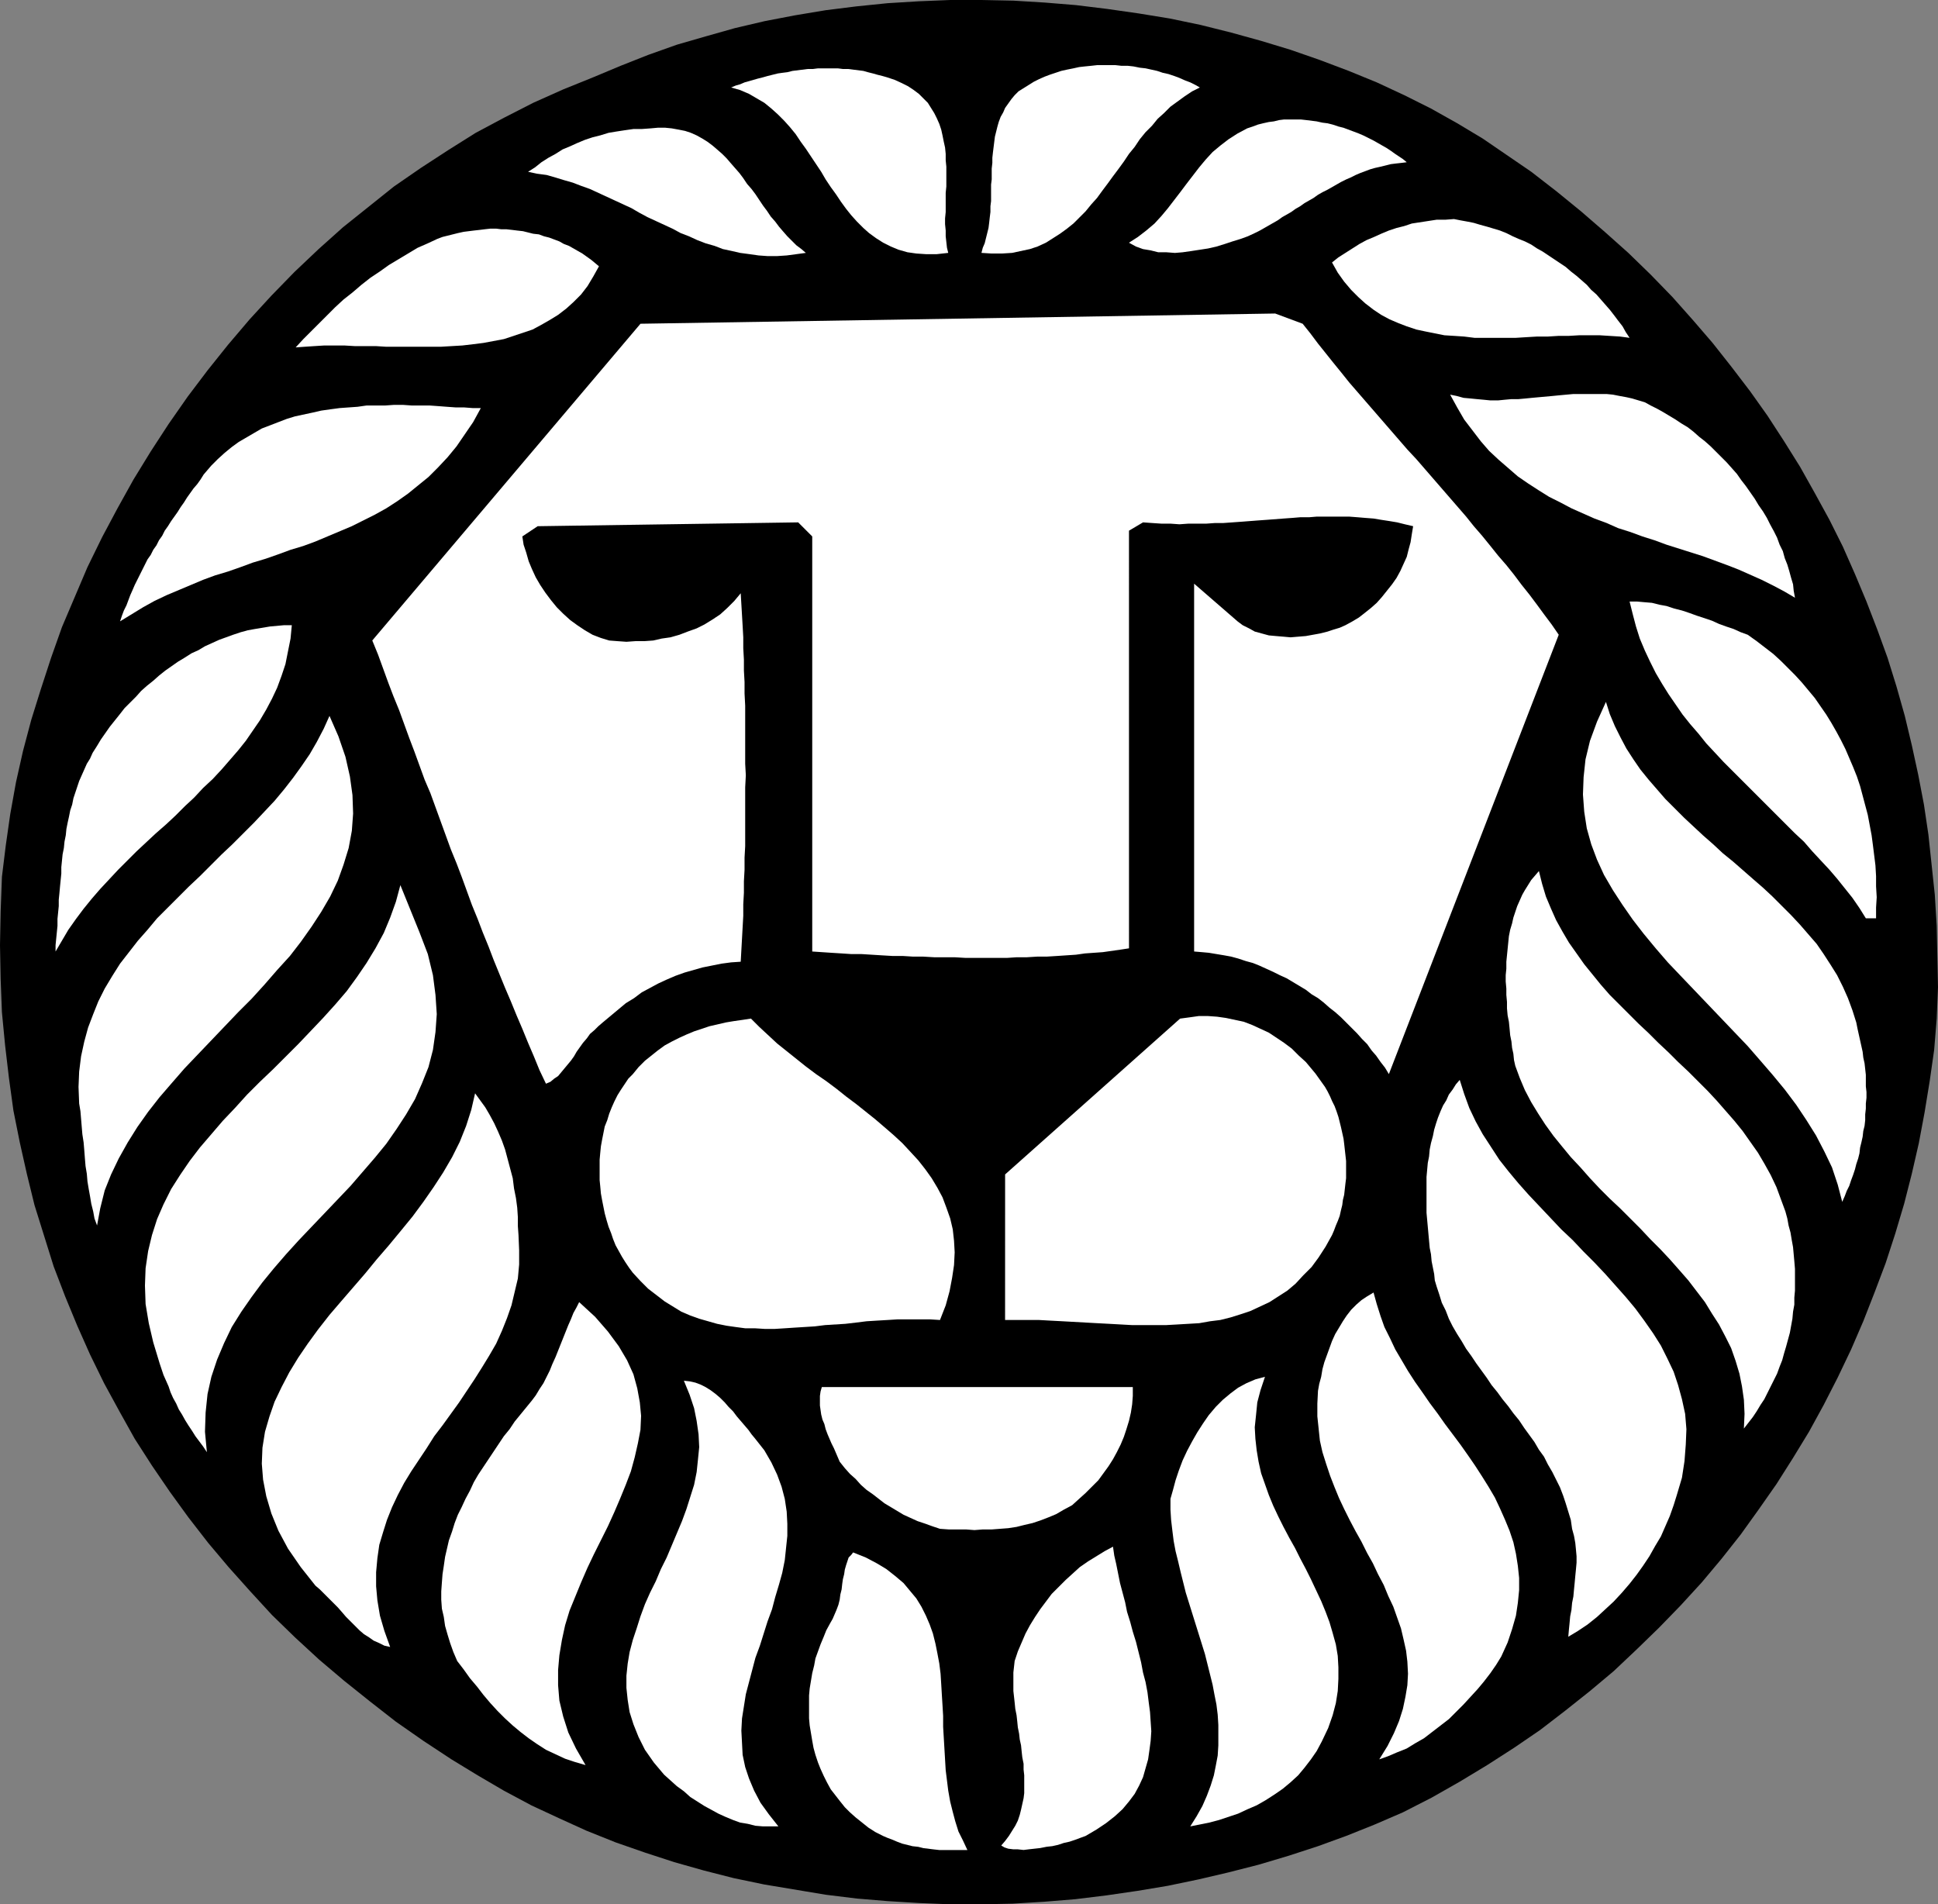
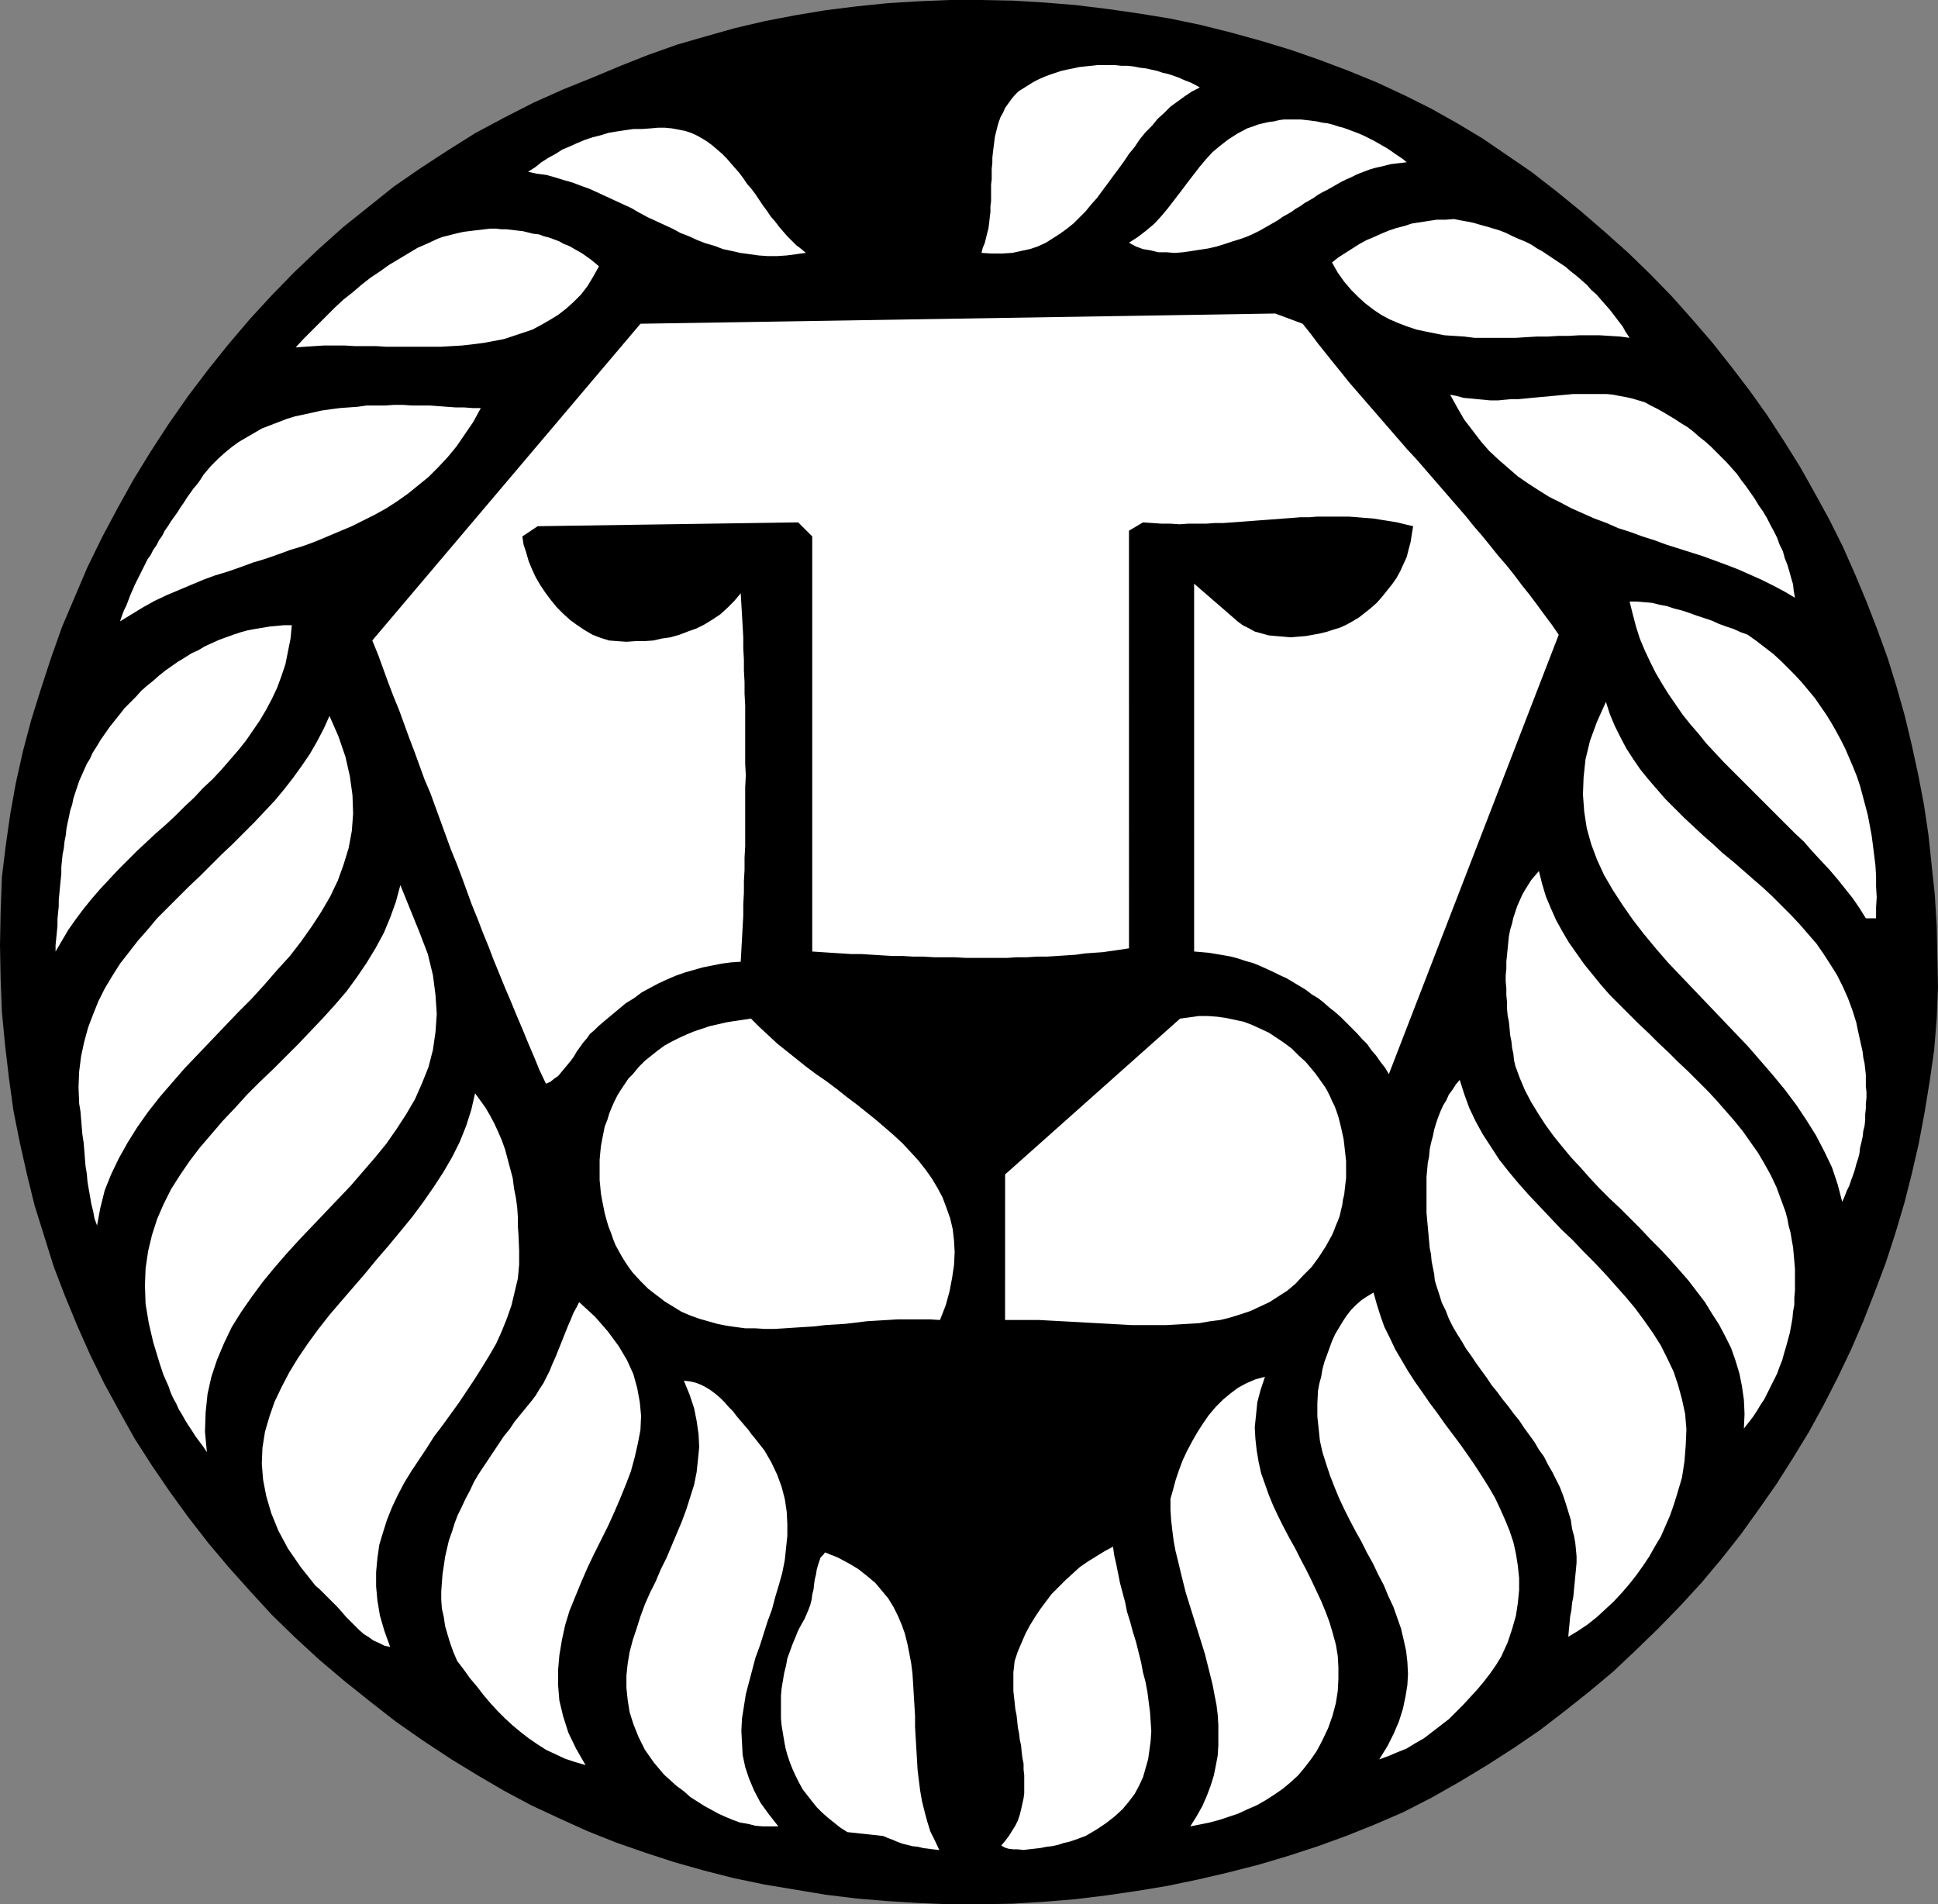
<svg xmlns="http://www.w3.org/2000/svg" xmlns:ns1="http://sodipodi.sourceforge.net/DTD/sodipodi-0.dtd" xmlns:ns2="http://www.inkscape.org/namespaces/inkscape" version="1.0" width="129.766mm" height="127.503mm" id="svg27" ns1:docname="Lion 05.wmf">
  <rect width="100%" height="100%" fill="#808080" stroke="none" />
  <ns1:namedview id="namedview27" pagecolor="#ffffff" bordercolor="#000000" borderopacity="0.25" ns2:showpageshadow="2" ns2:pageopacity="0.0" ns2:pagecheckerboard="0" ns2:deskcolor="#d1d1d1" ns2:document-units="mm" />
  <defs id="defs1">
    <pattern id="WMFhbasepattern" patternUnits="userSpaceOnUse" width="6" height="6" x="0" y="0" />
  </defs>
  <path style="fill:#000000;fill-opacity:1;fill-rule:evenodd;stroke:none" d="m 114.251,445.217 6.626,4.04 6.626,3.878 6.949,3.717 6.949,3.232 7.11,3.232 7.272,2.909 7.434,2.586 7.434,2.424 7.434,2.101 7.595,1.939 7.757,1.616 7.757,1.293 7.757,1.293 7.918,0.97 7.757,0.646 7.918,0.485 7.918,0.323 h 7.918 l 7.918,-0.162 7.918,-0.485 7.918,-0.646 7.918,-0.97 7.757,-1.131 7.757,-1.293 7.757,-1.616 7.595,-1.778 7.595,-1.939 7.595,-2.262 7.434,-2.424 7.11,-2.586 7.272,-2.909 7.11,-3.07 7.272,-3.717 7.11,-4.04 6.949,-4.202 6.787,-4.363 6.626,-4.525 6.302,-4.848 6.302,-5.01 5.979,-5.01 5.818,-5.495 5.656,-5.495 5.494,-5.656 5.333,-5.818 5.01,-5.979 4.848,-6.141 4.525,-6.303 4.525,-6.464 4.202,-6.626 4.04,-6.626 3.717,-6.787 3.555,-6.949 3.394,-7.111 3.07,-7.111 2.909,-7.434 2.747,-7.272 2.424,-7.434 2.262,-7.595 1.939,-7.595 1.778,-7.757 1.454,-7.757 1.293,-7.919 1.131,-7.919 0.646,-7.919 0.323,-7.919 -0.162,-7.757 -0.162,-7.757 -0.485,-7.919 -0.808,-7.595 -0.808,-7.595 -1.131,-7.595 -1.454,-7.595 -1.616,-7.434 -1.778,-7.434 -2.101,-7.434 -2.262,-7.272 -2.586,-7.111 -2.747,-7.111 -2.909,-6.949 -3.07,-6.949 -3.394,-6.787 -3.717,-6.787 -3.717,-6.626 -4.04,-6.464 -4.202,-6.464 -4.363,-6.141 -4.686,-6.141 -4.848,-6.141 -5.01,-5.818 -5.171,-5.818 -5.494,-5.656 -5.656,-5.495 -5.979,-5.333 -5.979,-5.171 -6.141,-5.01 -6.464,-5.01 -6.141,-4.202 -6.141,-4.202 -6.464,-3.878 -6.626,-3.717 -6.787,-3.394 -6.949,-3.232 -7.11,-2.909 -7.272,-2.747 -7.434,-2.586 L 319.16,10.343 311.564,8.242 303.808,6.303 296.051,4.686 288.132,3.394 280.214,2.262 272.296,1.293 264.377,0.646 256.459,0.162 248.379,0 h -7.918 l -7.918,0.323 -7.918,0.485 -7.918,0.808 -7.757,0.97 -7.757,1.293 -7.595,1.454 -7.595,1.778 -7.434,2.101 -7.272,2.101 -7.272,2.586 -6.949,2.747 -6.949,2.909 -7.595,3.07 -7.595,3.394 -7.272,3.717 -7.272,3.878 -6.949,4.363 -6.949,4.525 -6.787,4.686 -6.464,5.171 -6.464,5.171 -6.141,5.495 -6.141,5.818 -5.818,5.979 -5.494,5.979 -5.494,6.464 -5.171,6.464 -5.01,6.626 -4.848,6.949 -4.525,6.949 -4.363,7.111 -4.04,7.272 -3.878,7.272 -3.717,7.595 -3.232,7.595 -3.232,7.595 -2.747,7.757 -2.586,7.919 -2.424,7.757 -2.101,7.919 -1.778,7.919 -1.454,8.08 -1.131,7.919 -0.97,7.919 -0.323,8.727 L 0,239.173 l 0.162,8.565 0.323,8.403 0.808,8.403 0.97,8.242 1.131,8.242 1.616,8.08 1.778,7.919 1.939,7.919 2.424,7.757 2.424,7.757 2.909,7.595 3.07,7.434 3.232,7.272 3.555,7.272 3.878,7.111 3.878,6.949 4.363,6.787 4.525,6.626 4.686,6.464 5.01,6.464 5.171,6.141 5.494,6.141 5.494,5.979 5.818,5.656 6.141,5.656 6.302,5.333 6.464,5.171 6.626,5.171 6.949,4.848 z" id="path1" />
  <path style="fill:#ffffff;fill-opacity:1;fill-rule:evenodd;stroke:none" d="m 14.059,240.789 1.616,-2.747 1.616,-2.747 1.939,-2.747 1.939,-2.586 2.101,-2.586 2.101,-2.424 2.262,-2.424 2.262,-2.424 2.424,-2.424 2.262,-2.262 2.424,-2.262 2.424,-2.262 2.586,-2.262 2.424,-2.262 2.424,-2.424 2.262,-2.101 2.262,-2.424 2.424,-2.262 2.262,-2.424 2.101,-2.424 2.101,-2.424 1.939,-2.424 1.778,-2.586 1.778,-2.586 1.616,-2.747 1.454,-2.747 1.293,-2.747 1.131,-3.07 0.97,-2.909 0.646,-3.232 0.646,-3.232 0.323,-3.394 h -1.939 l -1.778,0.162 -1.778,0.162 -1.939,0.323 -1.939,0.323 -1.778,0.323 -1.778,0.485 -1.939,0.646 -1.778,0.646 -1.778,0.646 -1.778,0.808 -1.778,0.808 -1.616,0.97 -1.778,0.808 -1.778,1.131 -1.616,0.97 -1.616,1.131 -1.616,1.131 -1.616,1.293 -1.454,1.293 -1.616,1.293 -1.454,1.293 -1.293,1.454 -1.454,1.454 -1.454,1.454 -1.131,1.454 -1.293,1.616 -1.293,1.616 -1.131,1.616 -1.131,1.616 -0.97,1.616 -1.131,1.778 -0.646,1.454 -0.808,1.293 -0.646,1.454 -0.646,1.454 -0.646,1.454 -0.485,1.454 -0.485,1.454 -0.485,1.454 -0.323,1.616 -0.485,1.454 -0.323,1.616 -0.323,1.454 -0.323,1.616 -0.162,1.616 -0.323,1.616 -0.162,1.616 -0.323,1.616 -0.162,1.616 -0.162,1.616 v 1.616 l -0.162,1.616 -0.162,1.616 -0.162,1.778 -0.162,1.616 v 1.616 l -0.162,1.616 -0.162,1.616 v 1.778 l -0.162,1.616 -0.162,1.616 -0.162,1.616 z" id="path2" />
  <path style="fill:#ffffff;fill-opacity:1;fill-rule:evenodd;stroke:none" d="m 24.563,310.117 0.808,-4.363 1.131,-4.525 1.616,-4.04 1.939,-4.04 2.262,-4.04 2.424,-3.878 2.747,-3.878 2.909,-3.717 3.07,-3.555 3.232,-3.717 3.394,-3.555 3.394,-3.555 3.394,-3.555 3.394,-3.555 3.394,-3.394 3.232,-3.555 3.232,-3.717 3.232,-3.555 2.747,-3.555 2.747,-3.878 2.424,-3.717 2.262,-3.878 1.939,-4.04 1.454,-4.04 1.293,-4.202 0.808,-4.363 0.323,-4.363 -0.162,-4.686 -0.646,-4.686 -1.131,-5.01 -1.778,-5.171 -2.262,-5.171 -1.454,3.232 -1.778,3.394 -1.778,3.07 -2.101,3.07 -2.101,2.909 -2.262,2.909 -2.424,2.909 -2.586,2.747 -2.586,2.747 -2.747,2.747 -2.747,2.747 -2.747,2.586 -2.747,2.747 -2.747,2.747 -2.747,2.586 -2.747,2.747 -2.586,2.586 -2.747,2.747 -2.424,2.909 -2.424,2.747 -2.262,2.909 -2.262,2.909 -1.939,3.07 -1.939,3.232 -1.616,3.232 -1.293,3.232 -1.293,3.394 -0.97,3.555 -0.808,3.717 -0.485,3.878 -0.162,3.878 0.162,4.202 0.323,1.939 0.162,1.939 0.162,1.939 0.162,1.939 0.323,2.101 0.162,1.939 0.162,2.101 0.162,1.939 0.323,1.939 0.162,1.939 0.323,1.939 0.323,1.778 0.323,1.939 0.485,1.939 0.323,1.778 z" id="path3" />
  <path style="fill:#ffffff;fill-opacity:1;fill-rule:evenodd;stroke:none" d="m 121.685,103.264 h -2.101 l -2.101,-0.162 h -2.101 l -2.262,-0.162 -2.101,-0.162 -2.262,-0.162 h -2.262 -2.262 l -2.262,-0.162 h -2.262 l -2.262,0.162 h -2.424 -2.262 l -2.262,0.323 -2.262,0.162 -2.262,0.162 -2.424,0.323 -2.262,0.323 -2.101,0.485 -2.262,0.485 -2.262,0.485 -2.101,0.646 -2.101,0.808 -2.101,0.808 -2.101,0.808 -1.939,1.131 -1.939,1.131 -1.939,1.131 -1.778,1.293 -1.778,1.454 -1.778,1.616 -1.616,1.616 -0.97,1.131 -0.97,1.131 -0.808,1.293 -0.808,1.131 -0.97,1.131 -0.808,1.131 -0.808,1.131 -0.808,1.293 -0.808,1.131 -0.808,1.293 -0.808,1.131 -0.808,1.131 -0.808,1.293 -0.808,1.131 -0.646,1.293 -0.808,1.131 -0.646,1.293 -0.808,1.131 -0.646,1.293 -0.808,1.131 -0.646,1.293 -0.646,1.293 -0.646,1.293 -0.646,1.293 -0.646,1.293 -0.485,1.131 -0.646,1.454 -0.485,1.293 -0.485,1.293 -0.646,1.293 -0.485,1.293 -0.485,1.454 2.909,-1.778 2.909,-1.778 2.909,-1.616 3.07,-1.454 3.07,-1.293 3.07,-1.293 3.07,-1.293 3.07,-1.131 3.232,-0.97 3.232,-1.131 3.07,-1.131 3.232,-0.97 3.232,-1.131 3.07,-1.131 3.232,-0.97 3.07,-1.131 3.07,-1.293 3.07,-1.293 3.07,-1.293 2.909,-1.454 2.909,-1.454 2.909,-1.616 2.747,-1.778 2.747,-1.939 2.586,-2.101 2.586,-2.101 2.424,-2.424 2.424,-2.586 2.262,-2.747 2.101,-3.07 2.101,-3.07 z" id="path4" />
  <path style="fill:#ffffff;fill-opacity:1;fill-rule:evenodd;stroke:none" d="m 52.358,367.486 -0.485,-5.171 0.162,-4.848 0.485,-4.686 0.97,-4.363 1.454,-4.363 1.778,-4.202 1.939,-4.04 2.424,-3.878 2.586,-3.717 2.747,-3.717 2.909,-3.555 3.07,-3.555 3.232,-3.555 3.232,-3.394 3.394,-3.555 3.232,-3.394 3.232,-3.394 3.07,-3.555 3.07,-3.555 2.909,-3.555 2.586,-3.717 2.424,-3.717 2.262,-3.878 1.778,-4.04 1.616,-4.04 1.131,-4.363 0.646,-4.525 0.323,-4.525 -0.323,-4.848 -0.646,-5.01 -1.293,-5.333 -2.101,-5.495 -4.848,-11.959 -1.131,4.202 -1.454,4.04 -1.616,3.878 -2.101,3.878 -2.262,3.717 -2.424,3.555 -2.586,3.555 -2.909,3.394 -3.07,3.394 -3.07,3.232 -3.232,3.394 -3.232,3.232 -3.07,3.07 -3.394,3.232 -3.232,3.232 -3.07,3.394 -3.07,3.232 -2.909,3.394 -2.909,3.394 -2.586,3.394 -2.424,3.555 -2.262,3.555 -1.939,3.878 -1.616,3.717 -1.293,4.04 -0.97,4.04 -0.646,4.363 -0.162,4.363 0.162,4.686 0.808,4.848 1.131,4.848 1.616,5.333 0.485,1.454 0.485,1.454 0.646,1.454 0.646,1.454 0.485,1.454 0.646,1.454 0.808,1.454 0.646,1.454 0.808,1.293 0.808,1.454 0.808,1.293 0.97,1.454 0.808,1.293 0.97,1.293 0.97,1.293 z" id="path5" />
  <path style="fill:#ffffff;fill-opacity:1;fill-rule:evenodd;stroke:none" d="m 98.737,416.775 -1.454,-4.04 -1.131,-3.878 -0.646,-3.878 -0.323,-3.555 v -3.555 l 0.323,-3.555 0.485,-3.394 0.97,-3.232 0.97,-3.07 1.293,-3.232 1.454,-3.07 1.616,-3.07 1.778,-2.909 1.939,-2.909 1.939,-2.909 1.939,-3.07 2.101,-2.747 2.101,-2.909 2.101,-2.909 1.939,-2.909 1.939,-2.909 1.939,-3.07 1.778,-2.909 1.778,-3.07 1.454,-3.232 1.293,-3.232 1.131,-3.232 0.808,-3.394 0.808,-3.394 0.323,-3.555 v -3.555 l -0.162,-3.878 -0.162,-2.262 v -2.262 l -0.162,-2.424 -0.323,-2.424 -0.485,-2.424 -0.323,-2.586 -0.646,-2.424 -0.646,-2.424 -0.646,-2.424 -0.808,-2.262 -0.97,-2.262 -0.97,-2.101 -1.131,-2.101 -1.131,-1.939 -1.293,-1.778 -1.293,-1.778 -0.97,4.202 -1.293,4.04 -1.616,4.04 -1.939,3.878 -2.262,3.878 -2.424,3.717 -2.586,3.717 -2.747,3.717 -2.909,3.555 -3.07,3.717 -3.07,3.555 -2.909,3.555 -3.07,3.555 -3.07,3.555 -2.909,3.394 -2.909,3.717 -2.586,3.555 -2.424,3.555 -2.262,3.717 -1.939,3.717 -1.778,3.717 -1.293,3.717 -1.131,3.878 -0.646,4.04 -0.162,4.04 0.323,4.04 0.808,4.202 1.293,4.363 1.778,4.363 2.424,4.525 3.232,4.686 3.717,4.686 1.131,0.97 1.131,1.131 1.131,1.131 1.131,1.131 1.131,1.131 1.131,1.293 0.97,1.131 1.131,1.131 1.131,1.131 1.131,1.131 1.131,0.97 1.293,0.808 1.131,0.808 1.454,0.646 1.293,0.646 z" id="path6" />
  <path style="fill:#ffffff;fill-opacity:1;fill-rule:evenodd;stroke:none" d="m 151.581,67.389 -0.97,-0.808 -0.97,-0.808 -1.131,-0.808 -1.131,-0.808 -1.131,-0.646 -1.131,-0.646 -1.131,-0.646 -1.293,-0.485 -1.131,-0.646 -1.293,-0.485 -1.293,-0.485 -1.293,-0.323 -1.293,-0.485 -1.454,-0.162 -1.293,-0.323 -1.293,-0.323 -1.454,-0.162 -1.293,-0.162 -1.454,-0.162 h -1.293 l -1.293,-0.162 h -1.454 l -1.454,0.162 -1.293,0.162 -1.454,0.162 -1.293,0.162 -1.293,0.162 -1.454,0.323 -1.293,0.323 -1.293,0.323 -1.293,0.323 -1.293,0.485 -2.424,1.131 -2.586,1.131 -2.424,1.454 -2.424,1.454 -2.424,1.454 -2.262,1.616 -2.424,1.616 -2.262,1.778 -2.262,1.939 -2.262,1.778 -2.101,1.939 -2.101,2.101 -1.939,1.939 -2.101,2.101 -1.939,1.939 -1.939,2.101 2.262,-0.162 2.424,-0.162 2.586,-0.162 h 2.424 2.586 l 2.747,0.162 h 2.586 2.747 l 2.586,0.162 h 2.747 2.747 2.747 2.909 2.586 l 2.747,-0.162 2.747,-0.162 2.747,-0.323 2.586,-0.323 2.586,-0.485 2.586,-0.485 2.424,-0.808 2.424,-0.808 2.424,-0.808 2.101,-1.131 2.262,-1.293 2.101,-1.293 2.101,-1.616 1.778,-1.616 1.939,-1.939 1.616,-2.101 1.454,-2.424 z" id="path7" />
  <path style="fill:#ffffff;fill-opacity:1;fill-rule:evenodd;stroke:none" d="m 138.168,274.241 1.131,-0.485 0.97,-0.808 0.97,-0.646 0.808,-0.97 0.808,-0.97 0.808,-0.97 0.808,-0.97 0.808,-1.131 0.646,-1.131 0.808,-1.131 0.808,-1.131 0.97,-1.131 0.808,-1.131 1.131,-0.97 0.97,-0.97 1.131,-0.97 1.939,-1.616 1.939,-1.616 1.939,-1.616 2.101,-1.293 1.939,-1.454 2.101,-1.131 2.101,-1.131 2.101,-0.97 2.262,-0.97 2.262,-0.808 2.262,-0.646 2.262,-0.646 2.424,-0.485 2.424,-0.485 2.424,-0.323 2.424,-0.162 0.162,-2.909 0.162,-2.909 0.162,-2.909 0.162,-2.909 v -2.909 l 0.162,-2.909 v -2.909 l 0.162,-2.909 v -3.07 l 0.162,-2.909 v -3.07 -2.909 -2.909 -3.07 -2.909 l 0.162,-3.07 -0.162,-2.909 v -3.07 -2.909 -2.909 -3.07 -2.747 l -0.162,-3.07 v -2.909 l -0.162,-2.909 v -2.747 l -0.162,-2.909 v -2.747 l -0.162,-2.909 -0.162,-2.747 -0.162,-2.747 -0.162,-2.747 -1.616,1.939 -1.778,1.778 -1.778,1.616 -1.939,1.293 -2.101,1.293 -1.939,0.97 -2.262,0.808 -2.101,0.808 -2.262,0.646 -2.262,0.323 -2.101,0.485 -2.262,0.162 h -2.262 l -2.262,0.162 -2.262,-0.162 -2.101,-0.162 -2.101,-0.646 -2.101,-0.808 -1.939,-1.131 -1.939,-1.293 -1.778,-1.293 -1.778,-1.616 -1.616,-1.616 -1.454,-1.778 -1.454,-1.939 -1.293,-1.939 -1.131,-1.939 -0.97,-2.101 -0.808,-1.939 -0.646,-2.262 -0.646,-1.939 -0.323,-2.101 3.878,-2.586 65.933,-0.97 3.555,3.555 v 105.042 l 2.424,0.162 2.424,0.162 2.586,0.162 2.424,0.162 h 2.586 l 2.586,0.162 2.586,0.162 2.747,0.162 h 2.586 l 2.586,0.162 h 2.586 l 2.747,0.162 h 2.586 2.586 l 2.747,0.162 h 2.586 2.586 2.586 2.747 l 2.424,-0.162 h 2.586 l 2.586,-0.162 h 2.424 l 2.586,-0.162 2.424,-0.162 2.424,-0.162 2.262,-0.323 2.262,-0.162 2.262,-0.162 2.262,-0.323 2.262,-0.323 2.101,-0.323 V 134.292 l 3.555,-2.101 2.262,0.162 2.424,0.162 h 2.262 l 2.262,0.162 2.262,-0.162 h 2.262 2.262 l 2.262,-0.162 h 2.101 l 2.262,-0.162 2.262,-0.162 2.101,-0.162 2.101,-0.162 2.262,-0.162 2.101,-0.162 2.101,-0.162 2.262,-0.162 1.939,-0.162 h 2.262 l 1.939,-0.162 h 2.101 2.101 2.101 1.939 l 2.101,0.162 1.939,0.162 2.101,0.162 1.939,0.323 2.101,0.323 1.939,0.323 1.939,0.485 2.101,0.485 -0.323,1.939 -0.323,2.101 -0.485,1.778 -0.485,1.939 -0.808,1.778 -0.808,1.778 -0.97,1.778 -1.131,1.616 -1.293,1.616 -1.293,1.616 -1.293,1.454 -1.454,1.293 -1.616,1.293 -1.454,1.131 -1.616,0.97 -1.778,0.97 -1.454,0.646 -1.616,0.485 -1.454,0.485 -1.939,0.485 -1.778,0.323 -1.778,0.323 -1.939,0.162 -1.939,0.162 -1.778,-0.162 -1.939,-0.162 -1.778,-0.162 -1.778,-0.485 -1.778,-0.485 -1.454,-0.808 -1.616,-0.808 -1.293,-0.97 -10.989,-9.535 v 93.083 l 1.939,0.162 1.778,0.162 1.939,0.323 1.939,0.323 1.778,0.323 1.778,0.485 1.939,0.646 1.778,0.485 1.616,0.646 1.778,0.808 1.778,0.808 1.616,0.808 1.778,0.808 1.616,0.97 1.616,0.97 1.616,0.97 1.454,1.131 1.616,0.97 1.454,1.131 1.454,1.293 1.454,1.131 1.454,1.293 1.293,1.293 1.454,1.454 1.293,1.293 1.293,1.454 1.293,1.293 1.131,1.616 1.131,1.293 1.131,1.616 1.131,1.454 0.97,1.616 42.986,-111.183 -1.778,-2.586 -1.939,-2.586 -1.778,-2.424 -1.939,-2.586 -1.939,-2.424 -1.939,-2.586 -1.939,-2.424 -2.101,-2.424 -1.939,-2.424 -2.101,-2.586 -2.101,-2.424 -1.939,-2.424 -2.101,-2.424 -2.101,-2.424 -2.101,-2.424 -2.101,-2.424 -2.101,-2.424 -2.101,-2.424 -2.262,-2.424 -2.101,-2.424 -2.101,-2.424 -2.101,-2.424 -2.101,-2.424 -2.101,-2.424 -2.101,-2.424 -2.101,-2.424 -1.939,-2.424 -2.101,-2.586 -1.939,-2.424 -1.939,-2.424 -1.939,-2.586 -1.939,-2.424 -6.949,-2.586 -160.63,2.586 -67.872,80.155 1.454,3.555 1.293,3.555 1.293,3.555 1.293,3.394 1.454,3.555 1.293,3.555 1.293,3.555 1.293,3.394 1.293,3.555 1.293,3.555 1.454,3.394 1.293,3.555 1.293,3.555 1.293,3.555 1.293,3.555 1.454,3.555 1.293,3.394 1.293,3.555 1.293,3.555 1.454,3.555 1.293,3.394 1.454,3.555 1.293,3.394 1.454,3.555 1.454,3.555 1.454,3.394 1.454,3.555 1.454,3.394 1.454,3.555 1.454,3.394 1.454,3.555 z" id="path8" />
  <path style="fill:#ffffff;fill-opacity:1;fill-rule:evenodd;stroke:none" d="m 148.187,446.671 -2.424,-4.202 -1.939,-4.04 -1.293,-4.04 -0.97,-4.04 -0.323,-3.878 v -3.878 l 0.323,-3.717 0.646,-3.878 0.808,-3.717 1.131,-3.717 1.454,-3.555 1.454,-3.555 1.616,-3.717 1.616,-3.394 1.778,-3.555 1.778,-3.555 1.616,-3.555 1.454,-3.394 1.454,-3.555 1.293,-3.394 0.97,-3.555 0.808,-3.555 0.646,-3.394 0.162,-3.555 -0.323,-3.394 -0.646,-3.555 -0.97,-3.555 -1.616,-3.555 -2.101,-3.555 -2.747,-3.717 -3.232,-3.717 -4.04,-3.717 -0.646,1.293 -0.808,1.454 -0.646,1.616 -0.646,1.454 -0.646,1.616 -0.646,1.616 -0.646,1.616 -0.646,1.616 -0.646,1.616 -0.808,1.778 -0.646,1.616 -0.808,1.616 -0.808,1.616 -0.97,1.454 -0.97,1.616 -0.97,1.293 -1.454,1.778 -1.454,1.778 -1.454,1.778 -1.293,1.939 -1.454,1.778 -1.293,1.939 -1.293,1.939 -1.293,1.939 -1.293,1.939 -1.293,1.939 -1.131,1.939 -0.97,2.101 -1.131,2.101 -0.97,2.101 -0.97,1.939 -0.808,2.101 -0.646,2.101 -0.808,2.262 -0.485,2.101 -0.485,2.101 -0.323,2.262 -0.323,2.101 -0.162,2.101 -0.162,2.262 v 2.101 l 0.162,2.262 0.485,2.101 0.323,2.262 0.646,2.262 0.646,2.101 0.808,2.262 0.97,2.262 1.616,2.101 1.616,2.262 1.778,2.101 1.616,2.101 1.778,2.101 1.778,1.939 1.939,1.939 1.939,1.778 1.939,1.616 2.101,1.616 2.101,1.454 2.262,1.454 2.424,1.131 2.424,1.131 2.424,0.808 z" id="path9" />
  <path style="fill:#ffffff;fill-opacity:1;fill-rule:evenodd;stroke:none" d="m 203.939,63.995 -1.131,-0.97 -1.293,-0.97 -1.131,-1.131 -1.131,-1.131 -1.131,-1.293 -0.97,-1.131 -0.97,-1.293 -1.131,-1.293 -0.97,-1.454 -0.97,-1.293 -0.97,-1.454 -0.97,-1.454 -0.97,-1.293 -1.131,-1.293 -0.97,-1.454 -0.97,-1.293 -1.131,-1.293 -1.131,-1.293 -0.97,-1.131 -1.131,-1.131 -1.293,-1.131 -1.131,-0.97 -1.293,-0.97 -1.293,-0.808 -1.454,-0.808 -1.454,-0.646 -1.454,-0.485 -1.616,-0.323 -1.778,-0.323 -1.616,-0.162 h -1.939 l -1.778,0.162 -2.262,0.162 h -2.101 l -2.262,0.323 -2.101,0.323 -1.939,0.323 -2.101,0.646 -1.939,0.485 -1.939,0.646 -1.939,0.808 -1.778,0.808 -1.939,0.808 -1.778,1.131 -1.778,0.97 -1.778,1.131 -1.616,1.293 -1.778,1.131 2.262,0.485 2.424,0.323 2.262,0.646 2.101,0.646 2.262,0.646 2.101,0.808 2.262,0.808 2.101,0.97 2.101,0.97 2.101,0.97 2.101,0.97 2.101,0.97 1.939,1.131 2.101,1.131 2.101,0.97 2.101,0.97 2.101,0.97 2.101,1.131 2.101,0.808 2.101,0.97 2.101,0.808 2.262,0.646 2.101,0.808 2.262,0.485 2.101,0.485 2.424,0.323 2.262,0.323 2.262,0.162 h 2.424 l 2.424,-0.162 2.424,-0.323 z" id="path10" />
  <path style="fill:#ffffff;fill-opacity:1;fill-rule:evenodd;stroke:none" d="m 160.145,322.075 1.939,2.101 1.939,1.939 2.101,1.616 2.101,1.616 2.101,1.293 2.101,1.293 2.262,0.97 2.262,0.808 2.262,0.646 2.262,0.646 2.424,0.485 2.262,0.323 2.424,0.323 h 2.424 l 2.586,0.162 h 2.424 l 2.586,-0.162 2.424,-0.162 2.586,-0.162 2.586,-0.162 2.586,-0.323 2.586,-0.162 2.586,-0.162 2.747,-0.323 2.586,-0.323 2.586,-0.162 2.747,-0.162 2.586,-0.162 h 2.747 2.586 2.747 l 2.586,0.162 1.454,-3.717 0.97,-3.555 0.646,-3.394 0.485,-3.232 0.162,-3.232 -0.162,-2.909 -0.323,-2.909 -0.646,-2.747 -0.97,-2.747 -0.97,-2.586 -1.293,-2.424 -1.454,-2.424 -1.616,-2.262 -1.778,-2.262 -1.939,-2.101 -2.101,-2.262 -2.101,-1.939 -2.424,-2.101 -2.262,-1.939 -2.424,-1.939 -2.424,-1.939 -2.586,-1.939 -2.424,-1.939 -2.586,-1.939 -2.586,-1.778 -2.586,-1.939 -2.424,-1.939 -2.424,-1.939 -2.424,-1.939 -2.262,-2.101 -2.262,-2.101 -2.101,-2.101 -2.101,0.323 -2.262,0.323 -1.939,0.323 -2.101,0.485 -2.101,0.485 -1.939,0.646 -1.939,0.646 -1.939,0.808 -1.778,0.808 -1.939,0.97 -1.778,0.97 -1.778,1.293 -1.616,1.293 -1.616,1.293 -1.616,1.616 -1.454,1.778 -1.131,1.131 -0.97,1.454 -0.97,1.454 -0.808,1.293 -0.808,1.616 -0.646,1.454 -0.646,1.616 -0.485,1.616 -0.646,1.616 -0.323,1.616 -0.323,1.616 -0.323,1.778 -0.162,1.616 -0.162,1.778 v 1.778 1.616 1.778 l 0.162,1.616 0.162,1.778 0.323,1.778 0.323,1.616 0.323,1.616 0.485,1.778 0.485,1.616 0.646,1.616 0.485,1.454 0.646,1.616 0.808,1.454 0.808,1.454 0.808,1.293 0.97,1.454 z" id="path11" />
  <path style="fill:#ffffff;fill-opacity:1;fill-rule:evenodd;stroke:none" d="m 168.064,449.096 1.616,1.454 1.616,1.454 1.778,1.293 1.616,1.454 1.778,1.131 1.778,1.131 1.778,0.97 1.778,0.97 1.778,0.808 1.939,0.808 1.778,0.646 1.939,0.323 1.939,0.485 1.939,0.162 h 1.939 1.939 l -2.424,-3.07 -2.101,-2.909 -1.616,-3.07 -1.293,-3.07 -0.97,-2.909 -0.646,-3.07 -0.162,-3.07 -0.162,-3.07 0.162,-3.07 0.485,-3.07 0.485,-3.07 0.808,-3.07 0.808,-3.07 0.808,-3.07 1.131,-3.07 0.97,-3.07 0.97,-3.07 1.131,-3.07 0.808,-3.07 0.97,-3.232 0.808,-2.909 0.646,-3.232 0.323,-3.07 0.323,-3.07 v -3.07 l -0.162,-3.07 -0.485,-3.232 -0.808,-3.07 -1.131,-3.07 -1.454,-3.07 -1.778,-3.07 -2.424,-3.07 -0.808,-0.97 -0.808,-1.131 -0.97,-1.131 -0.97,-1.131 -0.97,-1.131 -0.97,-1.293 -1.131,-1.131 -0.97,-1.131 -1.131,-1.131 -1.131,-0.97 -1.293,-0.97 -1.293,-0.808 -1.293,-0.646 -1.293,-0.485 -1.454,-0.323 -1.454,-0.162 1.454,3.555 1.131,3.394 0.646,3.232 0.485,3.394 0.162,3.232 -0.323,3.232 -0.323,3.07 -0.646,3.232 -0.97,3.07 -0.97,3.07 -1.131,3.07 -1.293,3.07 -1.293,3.07 -1.293,3.07 -1.454,2.909 -1.293,3.07 -1.454,2.909 -1.293,2.909 -1.131,3.07 -0.97,3.07 -0.97,2.909 -0.808,3.07 -0.485,2.909 -0.323,3.07 v 3.07 l 0.323,3.07 0.485,3.07 0.97,3.07 1.293,3.232 1.616,3.232 2.262,3.232 z" id="path12" />
-   <path style="fill:#ffffff;fill-opacity:1;fill-rule:evenodd;stroke:none" d="m 239.976,63.995 -0.323,-1.293 -0.162,-1.454 -0.162,-1.454 v -1.454 l -0.162,-1.616 v -1.454 l 0.162,-1.616 v -1.616 -1.616 -1.616 l 0.162,-1.616 v -1.616 -1.616 -1.778 l -0.162,-1.616 v -1.616 l -0.162,-1.616 -0.323,-1.454 -0.323,-1.616 -0.323,-1.454 -0.485,-1.454 -0.646,-1.454 -0.646,-1.293 -0.808,-1.293 -0.808,-1.293 -1.131,-1.131 -1.131,-1.131 -1.293,-0.97 -1.454,-0.97 -1.616,-0.808 -1.778,-0.808 -1.939,-0.646 -1.131,-0.323 -1.293,-0.323 -1.131,-0.323 -1.293,-0.323 -1.131,-0.323 -1.293,-0.162 -1.293,-0.162 -1.293,-0.162 h -1.293 l -1.293,-0.162 h -1.131 -1.293 -1.454 -1.131 l -1.293,0.162 h -1.293 l -1.293,0.162 -1.293,0.162 -1.293,0.162 -1.293,0.323 -1.293,0.162 -1.131,0.162 -1.293,0.323 -1.293,0.323 -1.131,0.323 -1.293,0.323 -1.131,0.323 -1.131,0.323 -1.131,0.323 -1.131,0.485 -1.131,0.323 -1.131,0.485 2.262,0.646 2.262,0.97 1.939,1.131 1.939,1.131 1.778,1.454 1.616,1.454 1.616,1.616 1.454,1.616 1.454,1.778 1.293,1.939 1.293,1.778 1.293,1.939 1.293,1.939 1.293,1.939 1.131,1.939 1.293,1.939 1.293,1.778 1.293,1.939 1.293,1.778 1.293,1.616 1.454,1.616 1.616,1.616 1.454,1.293 1.778,1.293 1.778,1.131 1.939,0.97 1.939,0.808 2.262,0.646 2.262,0.323 2.424,0.162 h 2.747 z" id="path13" />
-   <path style="fill:#ffffff;fill-opacity:1;fill-rule:evenodd;stroke:none" d="m 223.493,464.609 1.131,0.485 1.293,0.485 1.131,0.485 1.293,0.485 1.293,0.323 1.293,0.323 1.454,0.162 1.293,0.323 1.293,0.162 1.293,0.162 1.454,0.162 h 1.454 1.293 1.454 1.454 1.454 l -1.131,-2.424 -1.131,-2.262 -0.808,-2.586 -0.646,-2.424 -0.646,-2.586 -0.485,-2.747 -0.323,-2.586 -0.323,-2.586 -0.162,-2.747 -0.162,-2.747 -0.162,-2.747 -0.162,-2.747 v -2.747 l -0.162,-2.747 -0.162,-2.586 -0.162,-2.747 -0.162,-2.586 -0.323,-2.586 -0.485,-2.586 -0.485,-2.424 -0.646,-2.586 -0.808,-2.262 -0.97,-2.262 -1.131,-2.262 -1.293,-2.101 -1.616,-1.939 -1.616,-1.939 -2.101,-1.778 -2.262,-1.778 -2.424,-1.454 -2.747,-1.454 -3.232,-1.293 -0.485,0.646 -0.646,0.646 -0.323,0.97 -0.323,0.97 -0.323,1.131 -0.162,1.131 -0.323,1.293 -0.162,1.131 -0.162,1.454 -0.323,1.293 -0.162,1.293 -0.323,1.293 -0.485,1.293 -0.485,1.131 -0.485,1.131 -0.646,1.131 -0.97,1.778 -0.646,1.616 -0.808,1.939 -0.646,1.778 -0.646,1.778 -0.323,1.778 -0.485,1.939 -0.323,1.939 -0.323,1.939 -0.162,1.778 v 1.939 1.939 1.939 l 0.162,1.778 0.323,1.939 0.323,1.939 0.323,1.778 0.485,1.778 0.646,1.939 0.646,1.616 0.808,1.778 0.808,1.616 0.97,1.778 1.131,1.454 1.131,1.454 1.293,1.616 1.293,1.293 1.454,1.293 1.616,1.293 1.616,1.293 1.778,1.131 z" id="path14" />
-   <path style="fill:#ffffff;fill-opacity:1;fill-rule:evenodd;stroke:none" d="m 237.875,386.878 2.262,0.162 h 2.262 2.101 l 2.101,0.162 2.101,-0.162 h 2.262 l 2.101,-0.162 2.101,-0.162 2.101,-0.323 1.939,-0.485 2.101,-0.485 1.939,-0.646 2.101,-0.808 1.939,-0.808 1.939,-1.131 2.101,-1.131 1.778,-1.616 1.616,-1.454 1.616,-1.616 1.616,-1.616 1.293,-1.778 1.293,-1.778 1.131,-1.778 0.97,-1.778 0.97,-1.939 0.808,-1.939 0.646,-1.939 0.646,-2.101 0.485,-2.101 0.323,-2.101 0.162,-2.101 v -2.262 h -78.699 l -0.323,1.131 -0.162,1.131 v 1.131 1.293 l 0.162,1.131 0.162,1.131 0.323,1.293 0.485,1.131 0.323,1.293 0.485,1.293 0.485,1.131 0.485,1.131 0.646,1.293 0.485,1.131 0.485,1.131 0.485,1.131 1.293,1.616 1.293,1.454 1.454,1.293 1.293,1.454 1.454,1.293 1.616,1.131 1.454,1.131 1.454,1.131 1.616,0.97 1.616,0.97 1.616,0.97 1.778,0.808 1.778,0.808 1.939,0.646 1.778,0.646 z" id="path15" />
+   <path style="fill:#ffffff;fill-opacity:1;fill-rule:evenodd;stroke:none" d="m 223.493,464.609 1.131,0.485 1.293,0.485 1.131,0.485 1.293,0.485 1.293,0.323 1.293,0.323 1.454,0.162 1.293,0.323 1.293,0.162 1.293,0.162 1.454,0.162 l -1.131,-2.424 -1.131,-2.262 -0.808,-2.586 -0.646,-2.424 -0.646,-2.586 -0.485,-2.747 -0.323,-2.586 -0.323,-2.586 -0.162,-2.747 -0.162,-2.747 -0.162,-2.747 -0.162,-2.747 v -2.747 l -0.162,-2.747 -0.162,-2.586 -0.162,-2.747 -0.162,-2.586 -0.323,-2.586 -0.485,-2.586 -0.485,-2.424 -0.646,-2.586 -0.808,-2.262 -0.97,-2.262 -1.131,-2.262 -1.293,-2.101 -1.616,-1.939 -1.616,-1.939 -2.101,-1.778 -2.262,-1.778 -2.424,-1.454 -2.747,-1.454 -3.232,-1.293 -0.485,0.646 -0.646,0.646 -0.323,0.97 -0.323,0.97 -0.323,1.131 -0.162,1.131 -0.323,1.293 -0.162,1.131 -0.162,1.454 -0.323,1.293 -0.162,1.293 -0.323,1.293 -0.485,1.293 -0.485,1.131 -0.485,1.131 -0.646,1.131 -0.97,1.778 -0.646,1.616 -0.808,1.939 -0.646,1.778 -0.646,1.778 -0.323,1.778 -0.485,1.939 -0.323,1.939 -0.323,1.939 -0.162,1.778 v 1.939 1.939 1.939 l 0.162,1.778 0.323,1.939 0.323,1.939 0.323,1.778 0.485,1.778 0.646,1.939 0.646,1.616 0.808,1.778 0.808,1.616 0.97,1.778 1.131,1.454 1.131,1.454 1.293,1.616 1.293,1.293 1.454,1.293 1.616,1.293 1.616,1.293 1.778,1.131 z" id="path14" />
  <path style="fill:#ffffff;fill-opacity:1;fill-rule:evenodd;stroke:none" d="m 248.379,63.995 2.586,0.162 h 2.586 l 2.586,-0.162 2.262,-0.485 2.262,-0.485 1.939,-0.646 2.101,-0.97 1.778,-1.131 1.778,-1.131 1.778,-1.293 1.616,-1.293 1.616,-1.616 1.454,-1.454 1.454,-1.778 1.454,-1.616 1.293,-1.778 1.454,-1.939 1.293,-1.778 1.454,-1.939 1.293,-1.778 1.293,-1.939 1.454,-1.778 1.293,-1.939 1.454,-1.778 1.616,-1.616 1.454,-1.778 1.616,-1.454 1.616,-1.616 1.778,-1.293 1.778,-1.293 1.939,-1.293 1.939,-0.97 -1.131,-0.646 -1.293,-0.646 -1.293,-0.485 -1.454,-0.646 -1.293,-0.485 -1.454,-0.485 -1.454,-0.323 -1.454,-0.485 -1.454,-0.323 -1.454,-0.323 -1.454,-0.162 -1.616,-0.323 -1.454,-0.162 h -1.616 l -1.454,-0.162 h -1.616 -1.454 -1.616 l -1.454,0.162 -1.616,0.162 -1.454,0.162 -1.454,0.323 -1.616,0.323 -1.454,0.323 -1.454,0.485 -1.454,0.485 -1.293,0.485 -1.454,0.646 -1.293,0.646 -1.293,0.808 -1.293,0.808 -1.293,0.808 -0.97,0.97 -0.808,0.97 -0.808,1.131 -0.808,1.131 -0.485,1.131 -0.646,1.131 -0.485,1.293 -0.323,1.131 -0.323,1.293 -0.323,1.293 -0.162,1.293 -0.162,1.293 -0.162,1.293 -0.162,1.454 v 1.293 l -0.162,1.454 v 1.293 1.454 l -0.162,1.293 v 1.454 1.293 1.454 l -0.162,1.293 v 1.454 l -0.162,1.293 -0.162,1.454 -0.162,1.293 -0.323,1.293 -0.323,1.293 -0.323,1.293 -0.485,1.131 z" id="path16" />
  <path style="fill:#ffffff;fill-opacity:1;fill-rule:evenodd;stroke:none" d="m 274.72,464.609 2.747,-1.616 2.424,-1.616 2.262,-1.778 1.939,-1.778 1.616,-1.939 1.454,-1.939 1.131,-2.101 0.97,-2.101 0.646,-2.262 0.646,-2.262 0.323,-2.262 0.323,-2.424 0.162,-2.424 -0.162,-2.424 -0.162,-2.424 -0.323,-2.424 -0.323,-2.586 -0.485,-2.586 -0.646,-2.424 -0.485,-2.586 -0.646,-2.586 -0.646,-2.586 -0.808,-2.586 -0.646,-2.424 -0.808,-2.586 -0.485,-2.424 -0.646,-2.424 -0.646,-2.424 -0.485,-2.424 -0.485,-2.424 -0.485,-2.101 -0.323,-2.262 -2.101,1.131 -2.101,1.293 -2.101,1.293 -2.101,1.454 -1.778,1.616 -1.778,1.616 -1.778,1.778 -1.778,1.778 -1.454,1.939 -1.454,1.939 -1.293,1.939 -1.293,2.101 -1.131,2.101 -0.97,2.262 -0.97,2.262 -0.808,2.424 -0.162,1.454 -0.162,1.454 v 1.616 1.454 1.616 l 0.162,1.454 0.162,1.454 0.162,1.616 0.323,1.616 0.162,1.454 0.162,1.616 0.323,1.616 0.162,1.454 0.323,1.454 0.162,1.616 0.162,1.454 0.323,1.616 v 1.454 l 0.162,1.454 v 1.454 1.454 1.616 l -0.162,1.293 -0.323,1.454 -0.323,1.454 -0.323,1.293 -0.485,1.454 -0.646,1.293 -0.808,1.293 -0.808,1.293 -0.97,1.293 -0.97,1.131 0.808,0.485 0.97,0.323 1.293,0.162 h 1.131 l 1.454,0.162 1.293,-0.162 1.454,-0.162 1.454,-0.162 1.616,-0.323 1.454,-0.162 1.454,-0.323 1.454,-0.485 1.454,-0.323 1.454,-0.485 1.293,-0.485 z" id="path17" />
  <path style="fill:#ffffff;fill-opacity:1;fill-rule:evenodd;stroke:none" d="m 254.358,334.034 h 2.909 2.747 2.909 l 2.909,0.162 3.07,0.162 2.909,0.162 2.909,0.162 2.909,0.162 3.07,0.162 2.909,0.162 2.909,0.162 h 2.909 2.909 2.747 l 2.909,-0.162 2.747,-0.162 2.747,-0.162 2.747,-0.485 2.586,-0.323 2.586,-0.646 2.586,-0.808 2.424,-0.808 2.424,-1.131 2.424,-1.131 2.262,-1.454 2.262,-1.454 2.101,-1.778 1.939,-2.101 2.101,-2.101 1.778,-2.424 1.778,-2.747 1.616,-2.909 0.485,-1.131 0.485,-1.293 0.485,-1.131 0.485,-1.293 0.323,-1.454 0.323,-1.293 0.162,-1.293 0.323,-1.293 0.162,-1.454 0.162,-1.454 0.162,-1.293 v -1.454 -1.454 -1.454 l -0.162,-1.454 -0.162,-1.454 -0.162,-1.454 -0.162,-1.293 -0.323,-1.454 -0.323,-1.454 -0.323,-1.293 -0.323,-1.293 -0.485,-1.454 -0.485,-1.293 -0.646,-1.293 -0.485,-1.131 -0.646,-1.293 -0.646,-1.131 -0.808,-1.131 -0.808,-1.131 -0.808,-1.131 -0.808,-0.97 -1.616,-1.939 -1.778,-1.616 -1.778,-1.778 -1.939,-1.454 -1.939,-1.293 -1.939,-1.293 -2.101,-0.97 -2.101,-0.97 -2.101,-0.808 -2.262,-0.485 -2.262,-0.485 -2.262,-0.323 -2.262,-0.162 h -2.424 l -2.262,0.323 -2.424,0.323 -44.278,39.431 z" id="path18" />
  <path style="fill:#ffffff;fill-opacity:1;fill-rule:evenodd;stroke:none" d="m 317.544,58.985 1.293,-0.646 1.131,-0.646 1.131,-0.646 1.131,-0.646 1.131,-0.646 1.131,-0.808 1.131,-0.646 1.131,-0.646 1.131,-0.808 1.131,-0.646 1.131,-0.808 1.131,-0.646 1.131,-0.646 1.131,-0.808 1.131,-0.646 1.293,-0.646 1.131,-0.646 1.131,-0.646 1.131,-0.646 1.293,-0.646 1.131,-0.485 1.293,-0.646 1.131,-0.485 1.293,-0.485 1.293,-0.485 1.131,-0.323 1.454,-0.323 1.293,-0.323 1.293,-0.323 1.293,-0.162 1.454,-0.162 1.293,-0.162 -0.97,-0.808 -0.97,-0.646 -0.97,-0.646 -1.131,-0.808 -0.97,-0.646 -1.131,-0.646 -1.131,-0.646 -1.131,-0.646 -1.293,-0.646 -1.293,-0.646 -1.131,-0.485 -1.293,-0.485 -1.293,-0.485 -1.293,-0.485 -1.293,-0.323 -1.454,-0.485 -1.293,-0.323 -1.293,-0.162 -1.454,-0.323 -1.293,-0.162 -1.293,-0.162 -1.454,-0.162 h -1.293 -1.454 -1.454 l -1.293,0.162 -1.293,0.323 -1.293,0.162 -1.454,0.323 -1.293,0.323 -1.293,0.485 -1.454,0.485 -2.424,1.293 -2.262,1.454 -2.101,1.616 -1.939,1.616 -1.778,1.939 -1.616,1.939 -1.616,2.101 -1.616,2.101 -1.454,1.939 -1.616,2.101 -1.616,2.101 -1.616,1.939 -1.778,1.939 -2.101,1.778 -2.101,1.616 -2.262,1.454 1.778,0.97 1.778,0.646 1.939,0.323 1.939,0.485 h 2.101 l 2.101,0.162 1.939,-0.162 2.262,-0.323 2.101,-0.323 2.101,-0.323 2.101,-0.485 2.101,-0.646 1.939,-0.646 2.101,-0.646 1.778,-0.646 z" id="path19" />
  <path style="fill:#ffffff;fill-opacity:1;fill-rule:evenodd;stroke:none" d="m 301.222,462.185 2.424,-0.485 2.424,-0.485 2.424,-0.646 2.424,-0.808 2.424,-0.808 2.424,-1.131 2.262,-0.97 2.262,-1.293 2.262,-1.454 2.101,-1.454 1.939,-1.616 1.939,-1.778 1.616,-1.939 1.616,-2.101 1.454,-2.101 1.293,-2.424 1.616,-3.394 1.131,-3.232 0.808,-3.07 0.485,-3.07 0.162,-3.07 v -2.909 l -0.162,-2.909 -0.485,-2.909 -0.808,-2.909 -0.808,-2.747 -0.97,-2.586 -1.131,-2.747 -1.293,-2.747 -1.293,-2.747 -1.293,-2.586 -1.454,-2.747 -1.293,-2.586 -1.454,-2.586 -1.454,-2.747 -1.293,-2.586 -1.293,-2.747 -1.131,-2.747 -0.97,-2.747 -0.97,-2.747 -0.646,-2.909 -0.485,-2.909 -0.323,-2.909 -0.162,-2.909 0.323,-3.07 0.323,-3.232 0.808,-3.07 1.131,-3.394 -2.424,0.646 -2.262,0.97 -2.101,1.131 -1.939,1.454 -1.939,1.616 -1.778,1.778 -1.778,2.101 -1.454,2.101 -1.454,2.262 -1.293,2.262 -1.293,2.424 -1.131,2.424 -0.97,2.586 -0.808,2.424 -0.646,2.424 -0.646,2.262 v 2.747 l 0.162,2.586 0.323,2.747 0.323,2.586 0.485,2.586 0.646,2.586 0.646,2.747 0.646,2.586 0.646,2.586 0.808,2.586 0.808,2.586 0.808,2.586 0.808,2.586 0.808,2.586 0.808,2.586 0.646,2.586 0.646,2.586 0.646,2.586 0.485,2.586 0.485,2.424 0.323,2.586 0.162,2.586 v 2.586 2.586 l -0.162,2.586 -0.485,2.586 -0.485,2.424 -0.808,2.586 -0.97,2.586 -1.131,2.586 -1.454,2.586 z" id="path20" />
  <path style="fill:#ffffff;fill-opacity:1;fill-rule:evenodd;stroke:none" d="m 349.056,445.217 2.262,-0.808 2.262,-0.97 2.424,-0.97 2.101,-1.293 2.262,-1.293 2.101,-1.616 2.101,-1.616 2.101,-1.616 1.778,-1.778 1.939,-1.939 1.778,-1.939 1.778,-1.939 1.616,-1.939 1.616,-2.101 1.454,-2.101 1.293,-2.101 1.616,-3.555 1.131,-3.394 0.97,-3.394 0.485,-3.232 0.323,-3.232 v -3.07 l -0.323,-3.07 -0.485,-3.07 -0.646,-2.909 -0.97,-2.909 -1.131,-2.747 -1.293,-2.909 -1.293,-2.747 -1.616,-2.747 -1.616,-2.586 -1.778,-2.747 -1.778,-2.586 -1.939,-2.747 -1.939,-2.586 -1.939,-2.586 -1.939,-2.747 -1.939,-2.586 -1.778,-2.586 -1.939,-2.747 -1.778,-2.747 -1.616,-2.747 -1.616,-2.747 -1.293,-2.747 -1.454,-2.909 -0.97,-2.747 -0.97,-3.07 -0.808,-2.909 -1.616,0.97 -1.454,0.97 -1.293,1.131 -1.293,1.293 -1.131,1.454 -0.97,1.454 -0.97,1.616 -0.97,1.616 -0.808,1.778 -0.646,1.778 -0.646,1.778 -0.646,1.778 -0.485,1.778 -0.323,1.939 -0.485,1.778 -0.323,1.778 -0.162,3.232 v 3.232 l 0.323,3.07 0.323,3.07 0.646,2.909 0.97,3.07 0.97,2.909 1.131,2.909 1.131,2.747 1.293,2.747 1.454,2.909 1.454,2.747 1.454,2.586 1.454,2.909 1.454,2.586 1.293,2.747 1.454,2.747 1.131,2.747 1.293,2.747 0.97,2.747 0.97,2.747 0.646,2.747 0.646,2.909 0.323,2.747 0.162,3.07 -0.162,2.909 -0.485,2.909 -0.646,3.07 -0.97,3.07 -1.293,3.07 -1.616,3.232 z" id="path21" />
  <path style="fill:#ffffff;fill-opacity:1;fill-rule:evenodd;stroke:none" d="m 412.403,85.488 -0.97,-1.454 -0.808,-1.454 -1.131,-1.454 -0.97,-1.293 -1.131,-1.454 -1.131,-1.293 -1.131,-1.293 -1.131,-1.293 -1.293,-1.131 -1.131,-1.293 -1.293,-1.131 -1.293,-1.131 -1.454,-1.131 -1.293,-1.131 -1.454,-0.97 -1.454,-0.97 -1.454,-0.97 -1.454,-0.97 -1.454,-0.808 -1.454,-0.97 -1.616,-0.808 -1.616,-0.646 -1.454,-0.646 -1.616,-0.808 -1.616,-0.646 -1.616,-0.485 -1.616,-0.485 -1.778,-0.485 -1.616,-0.485 -1.616,-0.323 -1.778,-0.323 -1.616,-0.323 -2.101,0.162 h -2.262 l -2.101,0.323 -2.101,0.323 -2.101,0.323 -1.939,0.646 -1.939,0.485 -1.939,0.646 -1.939,0.808 -1.778,0.808 -1.939,0.808 -1.778,0.97 -1.778,1.131 -1.778,1.131 -1.778,1.131 -1.616,1.293 1.454,2.586 1.616,2.262 1.778,2.101 1.778,1.778 1.778,1.616 2.101,1.616 1.939,1.293 2.101,1.131 2.262,0.97 2.101,0.808 2.424,0.808 2.262,0.485 2.424,0.485 2.424,0.485 2.586,0.162 2.424,0.162 2.586,0.323 h 2.586 2.747 2.586 2.586 l 2.586,-0.162 2.747,-0.162 h 2.747 l 2.586,-0.162 h 2.586 l 2.747,-0.162 h 2.586 2.586 l 2.586,0.162 2.586,0.162 z" id="path22" />
  <path style="fill:#ffffff;fill-opacity:1;fill-rule:evenodd;stroke:none" d="m 396.889,414.189 2.424,-1.454 2.424,-1.616 2.424,-1.939 2.101,-1.939 2.101,-1.939 2.101,-2.262 1.939,-2.262 1.778,-2.262 1.616,-2.262 1.616,-2.424 1.454,-2.586 1.454,-2.424 1.131,-2.586 1.131,-2.586 0.97,-2.747 0.808,-2.586 1.293,-4.363 0.646,-4.202 0.323,-4.202 0.162,-3.878 -0.323,-3.878 -0.808,-3.717 -0.97,-3.555 -1.131,-3.394 -1.616,-3.394 -1.616,-3.232 -1.939,-3.07 -2.262,-3.232 -2.262,-3.07 -2.424,-2.909 -2.586,-2.909 -2.586,-2.909 -2.747,-2.909 -2.747,-2.747 -2.747,-2.909 -2.909,-2.747 -2.747,-2.909 -2.747,-2.909 -2.747,-2.909 -2.586,-2.909 -2.424,-2.909 -2.424,-3.07 -2.101,-3.232 -2.101,-3.232 -1.778,-3.232 -1.616,-3.394 -1.293,-3.555 -1.131,-3.555 -0.97,1.131 -0.808,1.293 -0.97,1.293 -0.646,1.454 -0.808,1.293 -0.646,1.454 -0.646,1.616 -0.485,1.454 -0.485,1.616 -0.323,1.616 -0.485,1.778 -0.323,1.616 -0.162,1.778 -0.323,1.616 -0.162,1.778 -0.162,1.778 v 1.939 1.778 1.778 1.778 1.778 l 0.162,1.778 0.162,1.778 0.162,1.778 0.162,1.778 0.162,1.778 0.323,1.616 0.162,1.778 0.323,1.616 0.323,1.616 0.162,1.616 0.485,1.616 0.646,1.939 0.646,2.101 0.97,1.939 0.808,2.101 0.97,1.939 1.131,1.939 1.131,1.778 1.131,1.939 1.293,1.778 1.293,1.939 1.293,1.778 1.293,1.778 1.293,1.939 1.454,1.778 1.293,1.778 1.454,1.778 1.293,1.778 1.454,1.778 1.293,1.939 1.293,1.778 1.293,1.778 1.131,1.939 1.293,1.778 0.97,1.939 1.131,1.939 0.97,1.939 0.97,1.939 0.808,2.101 0.646,1.939 0.646,2.101 0.646,2.101 0.323,2.262 0.485,1.778 0.323,1.778 0.162,1.616 0.162,1.778 v 1.616 l -0.162,1.778 -0.162,1.616 -0.162,1.778 -0.162,1.616 -0.162,1.778 -0.323,1.616 -0.162,1.778 -0.323,1.616 -0.162,1.778 -0.162,1.616 z" id="path23" />
  <path style="fill:#ffffff;fill-opacity:1;fill-rule:evenodd;stroke:none" d="m 454.257,151.261 -0.323,-1.778 -0.162,-1.616 -0.485,-1.616 -0.485,-1.778 -0.485,-1.616 -0.646,-1.616 -0.485,-1.778 -0.808,-1.616 -0.646,-1.778 -0.808,-1.616 -0.97,-1.778 -0.808,-1.616 -0.97,-1.616 -1.131,-1.616 -0.97,-1.616 -1.131,-1.616 -1.131,-1.616 -1.131,-1.454 -1.131,-1.616 -1.293,-1.454 -1.293,-1.454 -1.293,-1.293 -1.454,-1.454 -1.293,-1.293 -1.454,-1.293 -1.454,-1.131 -1.454,-1.293 -1.454,-1.131 -1.616,-0.97 -1.454,-0.97 -1.616,-0.97 -1.616,-0.97 -1.454,-0.808 -1.616,-0.808 -1.454,-0.808 -1.616,-0.485 -1.616,-0.485 -1.454,-0.323 -1.778,-0.323 -1.616,-0.323 -1.616,-0.162 h -1.616 -1.778 -1.616 -1.778 -1.616 l -1.778,0.162 -1.778,0.162 -1.616,0.162 -1.778,0.162 -1.778,0.162 -1.778,0.162 -1.616,0.162 -1.778,0.162 h -1.778 l -1.778,0.162 -1.616,0.162 h -1.939 l -1.616,-0.162 -1.778,-0.162 -1.616,-0.162 -1.778,-0.162 -1.778,-0.485 -1.616,-0.323 1.778,3.232 1.778,3.07 2.101,2.747 2.101,2.747 2.101,2.424 2.424,2.262 2.424,2.101 2.424,2.101 2.586,1.778 2.747,1.778 2.586,1.616 2.909,1.454 2.747,1.454 2.909,1.293 2.909,1.293 3.07,1.131 2.909,1.293 3.07,0.97 3.07,1.131 3.07,0.97 3.07,1.131 3.07,0.97 3.07,0.97 3.07,0.97 3.07,1.131 3.07,1.131 2.909,1.131 2.909,1.293 2.909,1.293 2.909,1.454 2.747,1.454 z" id="path24" />
  <path style="fill:#ffffff;fill-opacity:1;fill-rule:evenodd;stroke:none" d="m 441.329,361.507 1.131,-1.454 1.131,-1.454 0.97,-1.454 0.97,-1.616 0.97,-1.454 0.808,-1.616 0.808,-1.616 0.808,-1.616 0.808,-1.616 0.646,-1.778 0.646,-1.616 0.485,-1.778 0.485,-1.616 0.485,-1.778 0.485,-1.778 0.323,-1.778 0.323,-1.778 0.162,-1.778 0.323,-1.778 v -1.778 l 0.162,-1.778 v -1.939 -1.778 -1.778 l -0.162,-1.939 -0.162,-1.778 -0.162,-1.778 -0.323,-1.778 -0.323,-1.939 -0.485,-1.778 -0.323,-1.778 -0.485,-1.778 -1.131,-3.07 -1.131,-3.07 -1.454,-3.07 -1.616,-2.909 -1.616,-2.747 -1.939,-2.747 -1.939,-2.747 -2.101,-2.586 -2.262,-2.586 -2.262,-2.586 -2.262,-2.424 -2.424,-2.424 -2.424,-2.424 -2.586,-2.424 -2.424,-2.424 -2.586,-2.424 -2.424,-2.424 -2.586,-2.424 -2.424,-2.424 -2.424,-2.424 -2.424,-2.424 -2.262,-2.586 -2.101,-2.586 -2.101,-2.586 -1.939,-2.747 -1.939,-2.747 -1.616,-2.747 -1.616,-2.909 -1.293,-2.909 -1.293,-3.07 -0.97,-3.232 -0.808,-3.232 -0.97,1.131 -0.97,1.131 -0.808,1.293 -0.808,1.293 -0.646,1.131 -0.646,1.454 -0.646,1.454 -0.485,1.454 -0.485,1.454 -0.323,1.454 -0.485,1.616 -0.323,1.616 -0.162,1.616 -0.162,1.616 -0.162,1.616 -0.162,1.616 v 1.778 l -0.162,1.616 v 1.616 l 0.162,1.778 v 1.616 l 0.162,1.778 v 1.616 l 0.162,1.778 0.323,1.616 0.162,1.616 0.162,1.778 0.323,1.616 0.162,1.616 0.323,1.454 0.162,1.616 0.323,1.454 1.131,3.07 1.293,3.07 1.616,3.07 1.778,2.909 1.778,2.747 2.101,2.909 2.101,2.586 2.262,2.747 2.424,2.586 2.424,2.747 2.424,2.586 2.586,2.586 2.586,2.424 2.586,2.586 2.586,2.586 2.424,2.586 2.586,2.586 2.424,2.586 2.424,2.747 2.262,2.586 2.101,2.747 2.101,2.747 1.778,2.909 1.778,2.747 1.616,3.07 1.454,2.909 1.131,3.232 0.97,3.232 0.646,3.232 0.485,3.394 0.162,3.555 z" id="path25" />
  <path style="fill:#ffffff;fill-opacity:1;fill-rule:evenodd;stroke:none" d="m 466.215,304.137 0.646,-1.454 0.485,-1.293 0.646,-1.293 0.485,-1.454 0.485,-1.293 0.485,-1.454 0.323,-1.293 0.485,-1.454 0.323,-1.293 0.162,-1.454 0.323,-1.293 0.323,-1.454 0.162,-1.454 0.323,-1.293 0.162,-1.454 v -1.454 l 0.162,-1.454 v -1.293 l 0.162,-1.454 v -1.454 l -0.162,-1.454 v -1.454 -1.454 l -0.162,-1.454 -0.162,-1.454 -0.323,-1.454 -0.162,-1.454 -0.323,-1.454 -0.323,-1.454 -0.323,-1.454 -0.323,-1.454 -0.323,-1.616 -0.97,-3.07 -1.131,-3.07 -1.293,-2.909 -1.454,-2.909 -1.616,-2.586 -1.778,-2.747 -1.778,-2.586 -2.101,-2.424 -2.101,-2.424 -2.262,-2.424 -2.262,-2.262 -2.424,-2.424 -2.424,-2.262 -2.424,-2.101 -2.586,-2.262 -2.586,-2.262 -2.586,-2.101 -2.424,-2.262 -2.586,-2.262 -2.424,-2.262 -2.424,-2.262 -2.262,-2.262 -2.424,-2.424 -2.101,-2.424 -2.101,-2.424 -2.101,-2.586 -1.778,-2.586 -1.778,-2.747 -1.454,-2.747 -1.454,-2.909 -1.293,-3.07 -0.97,-3.07 -2.262,5.01 -1.778,4.848 -1.131,4.686 -0.485,4.525 -0.162,4.363 0.323,4.363 0.646,4.202 1.131,4.04 1.454,3.878 1.778,3.878 2.262,3.878 2.424,3.717 2.586,3.717 2.747,3.555 3.07,3.717 3.07,3.555 3.232,3.394 3.394,3.555 3.394,3.555 3.394,3.555 3.394,3.555 3.394,3.555 3.232,3.717 3.07,3.555 3.07,3.717 2.909,3.878 2.586,3.878 2.424,3.878 2.101,4.04 1.939,4.04 1.454,4.363 z" id="path26" />
  <path style="fill:#ffffff;fill-opacity:1;fill-rule:evenodd;stroke:none" d="m 472.195,232.386 h 2.586 v -2.747 l 0.162,-2.586 -0.162,-2.747 v -2.586 l -0.162,-2.747 -0.323,-2.586 -0.323,-2.586 -0.323,-2.424 -0.485,-2.586 -0.485,-2.586 -0.646,-2.424 -0.646,-2.424 -0.646,-2.424 -0.808,-2.424 -0.97,-2.424 -0.97,-2.262 -0.97,-2.262 -1.131,-2.262 -1.131,-2.101 -1.293,-2.262 -1.293,-2.101 -1.454,-2.101 -1.454,-2.101 -1.616,-1.939 -1.616,-1.939 -1.778,-1.939 -1.778,-1.778 -1.778,-1.778 -1.939,-1.778 -2.101,-1.616 -2.101,-1.616 -2.262,-1.616 -1.778,-0.646 -1.778,-0.808 -1.939,-0.646 -1.778,-0.646 -1.778,-0.808 -1.939,-0.646 -1.939,-0.646 -1.778,-0.646 -1.939,-0.646 -1.939,-0.485 -1.939,-0.646 -1.778,-0.323 -1.939,-0.485 -1.939,-0.162 -1.778,-0.162 h -1.939 l 0.808,3.232 0.808,3.07 0.97,3.07 1.293,3.07 1.293,2.747 1.454,2.909 1.616,2.747 1.616,2.586 1.778,2.586 1.778,2.586 1.939,2.424 2.101,2.424 1.939,2.424 2.262,2.424 2.101,2.262 2.262,2.262 2.262,2.262 2.262,2.262 2.262,2.262 2.262,2.262 2.262,2.262 2.262,2.262 2.262,2.262 2.262,2.101 2.101,2.424 2.101,2.262 2.262,2.424 1.939,2.262 1.939,2.424 1.939,2.424 1.778,2.586 z" id="path27" />
</svg>